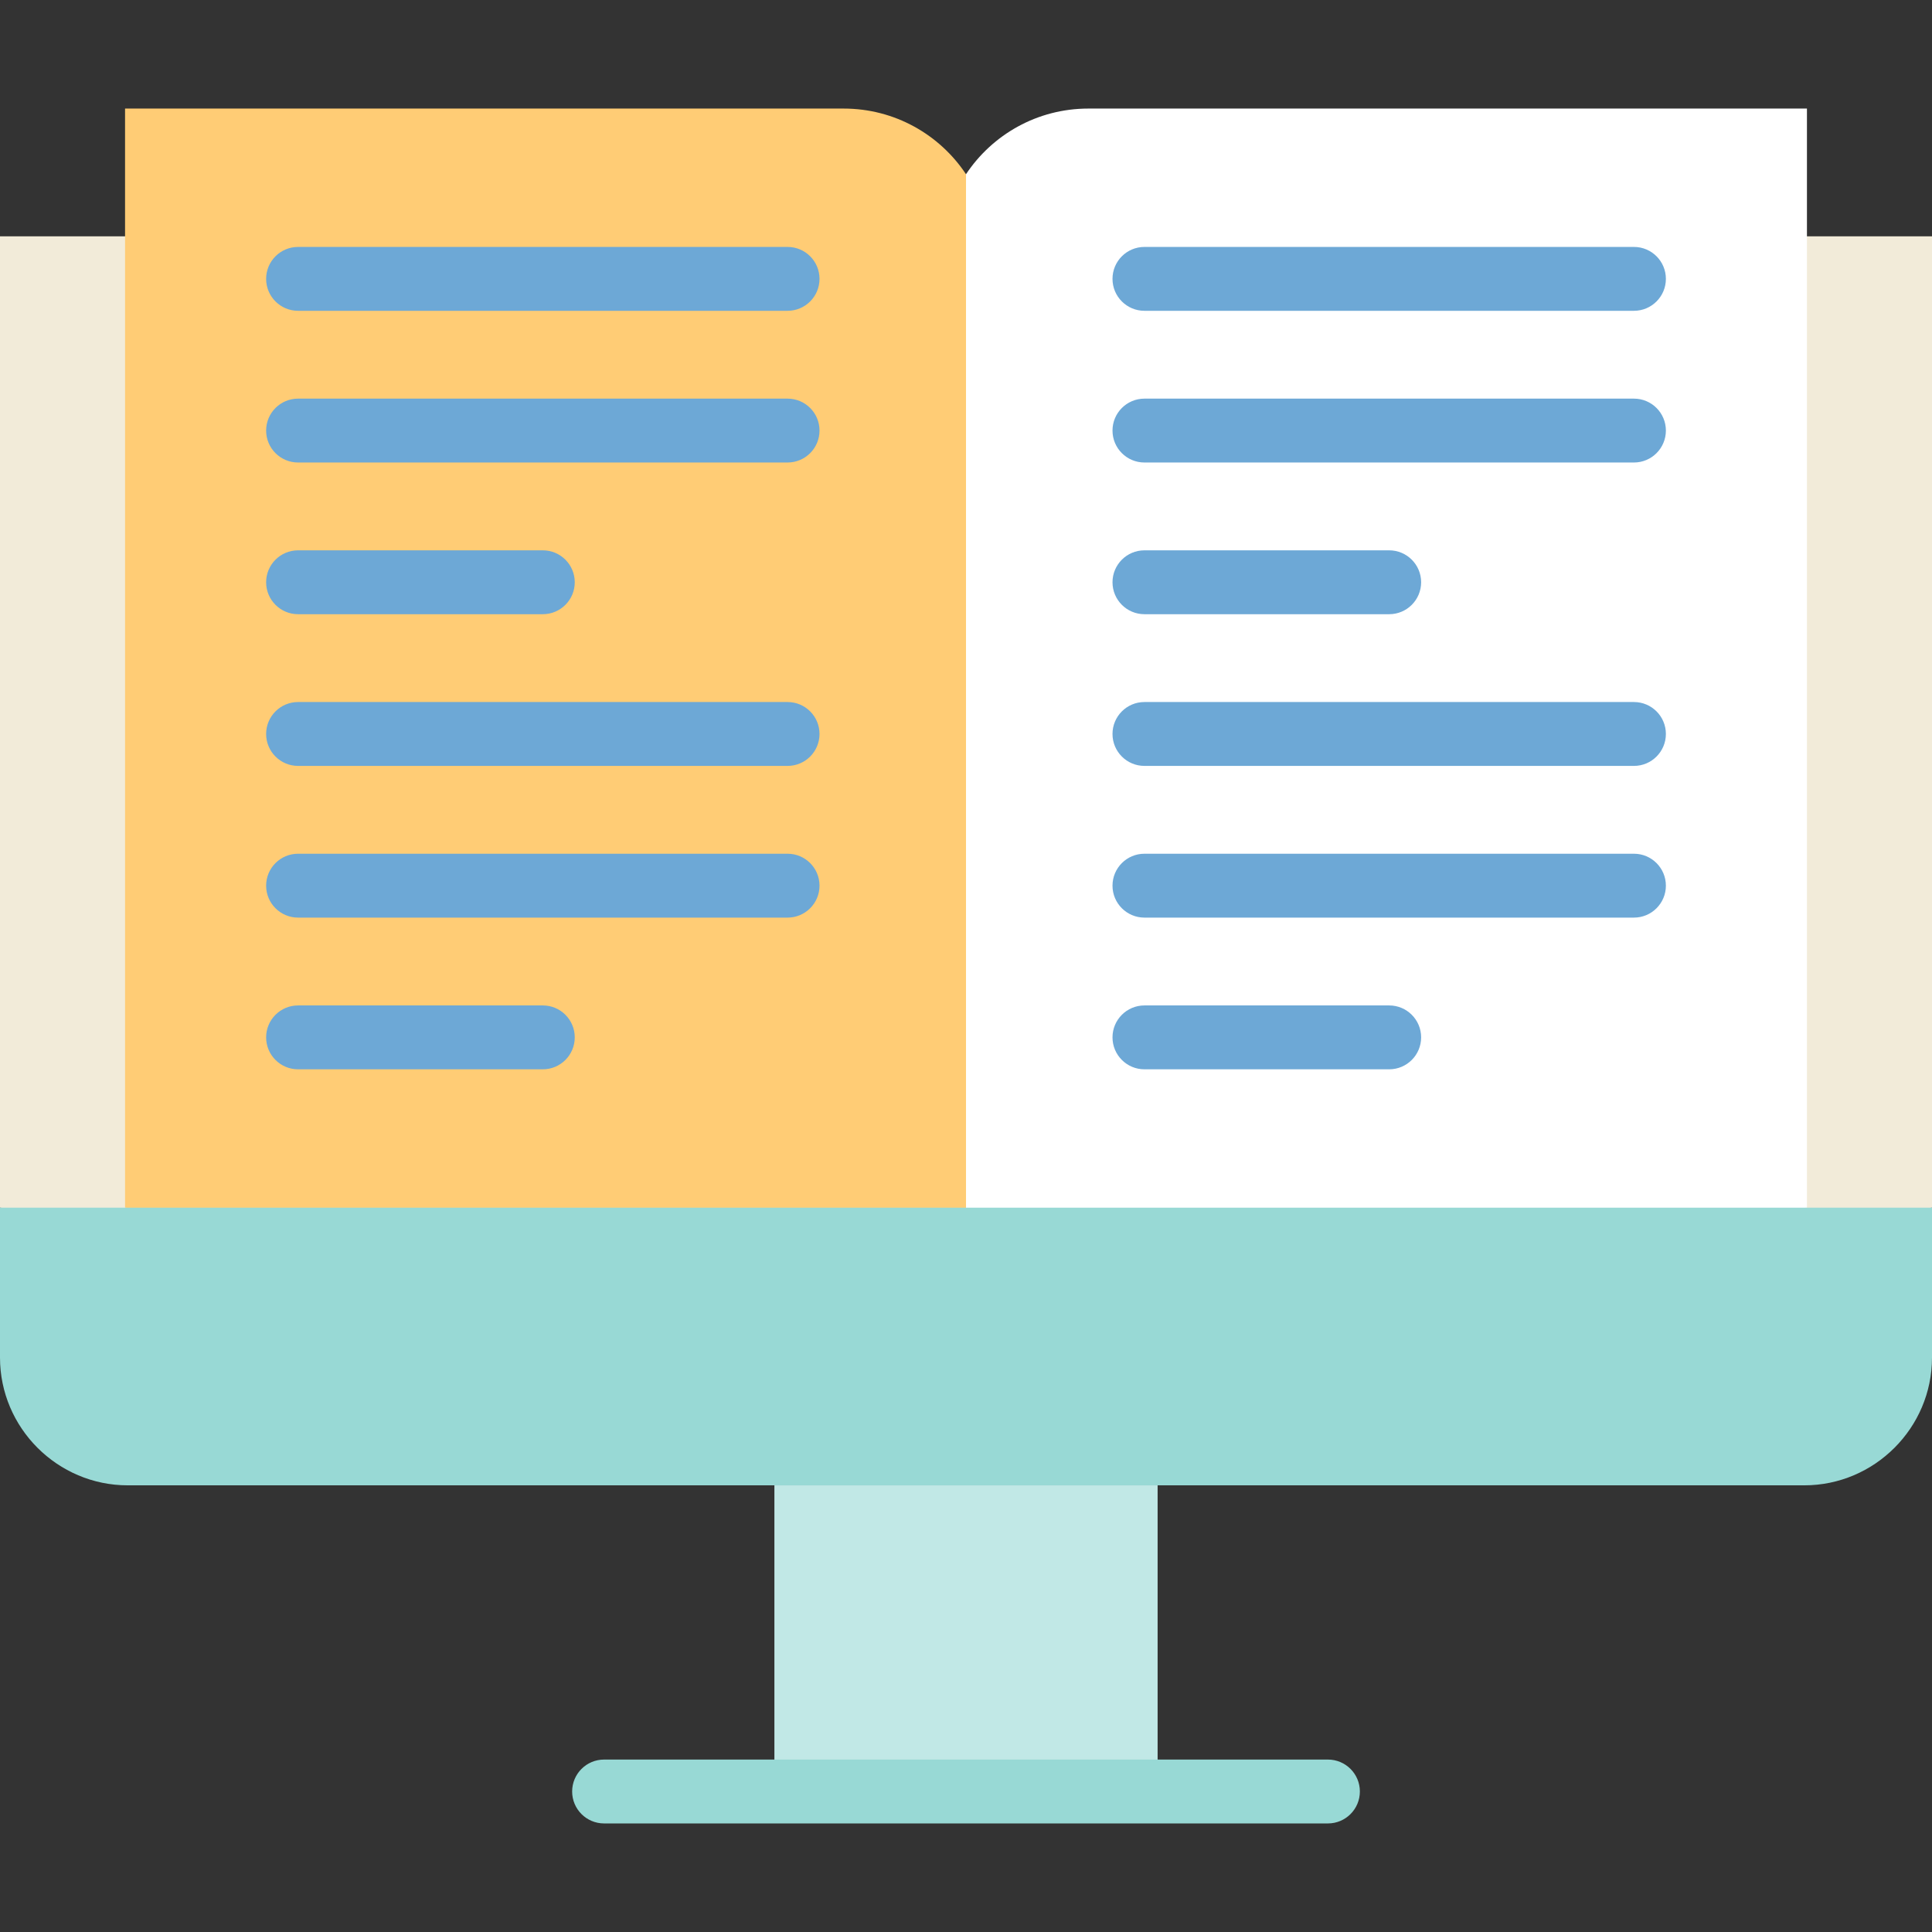
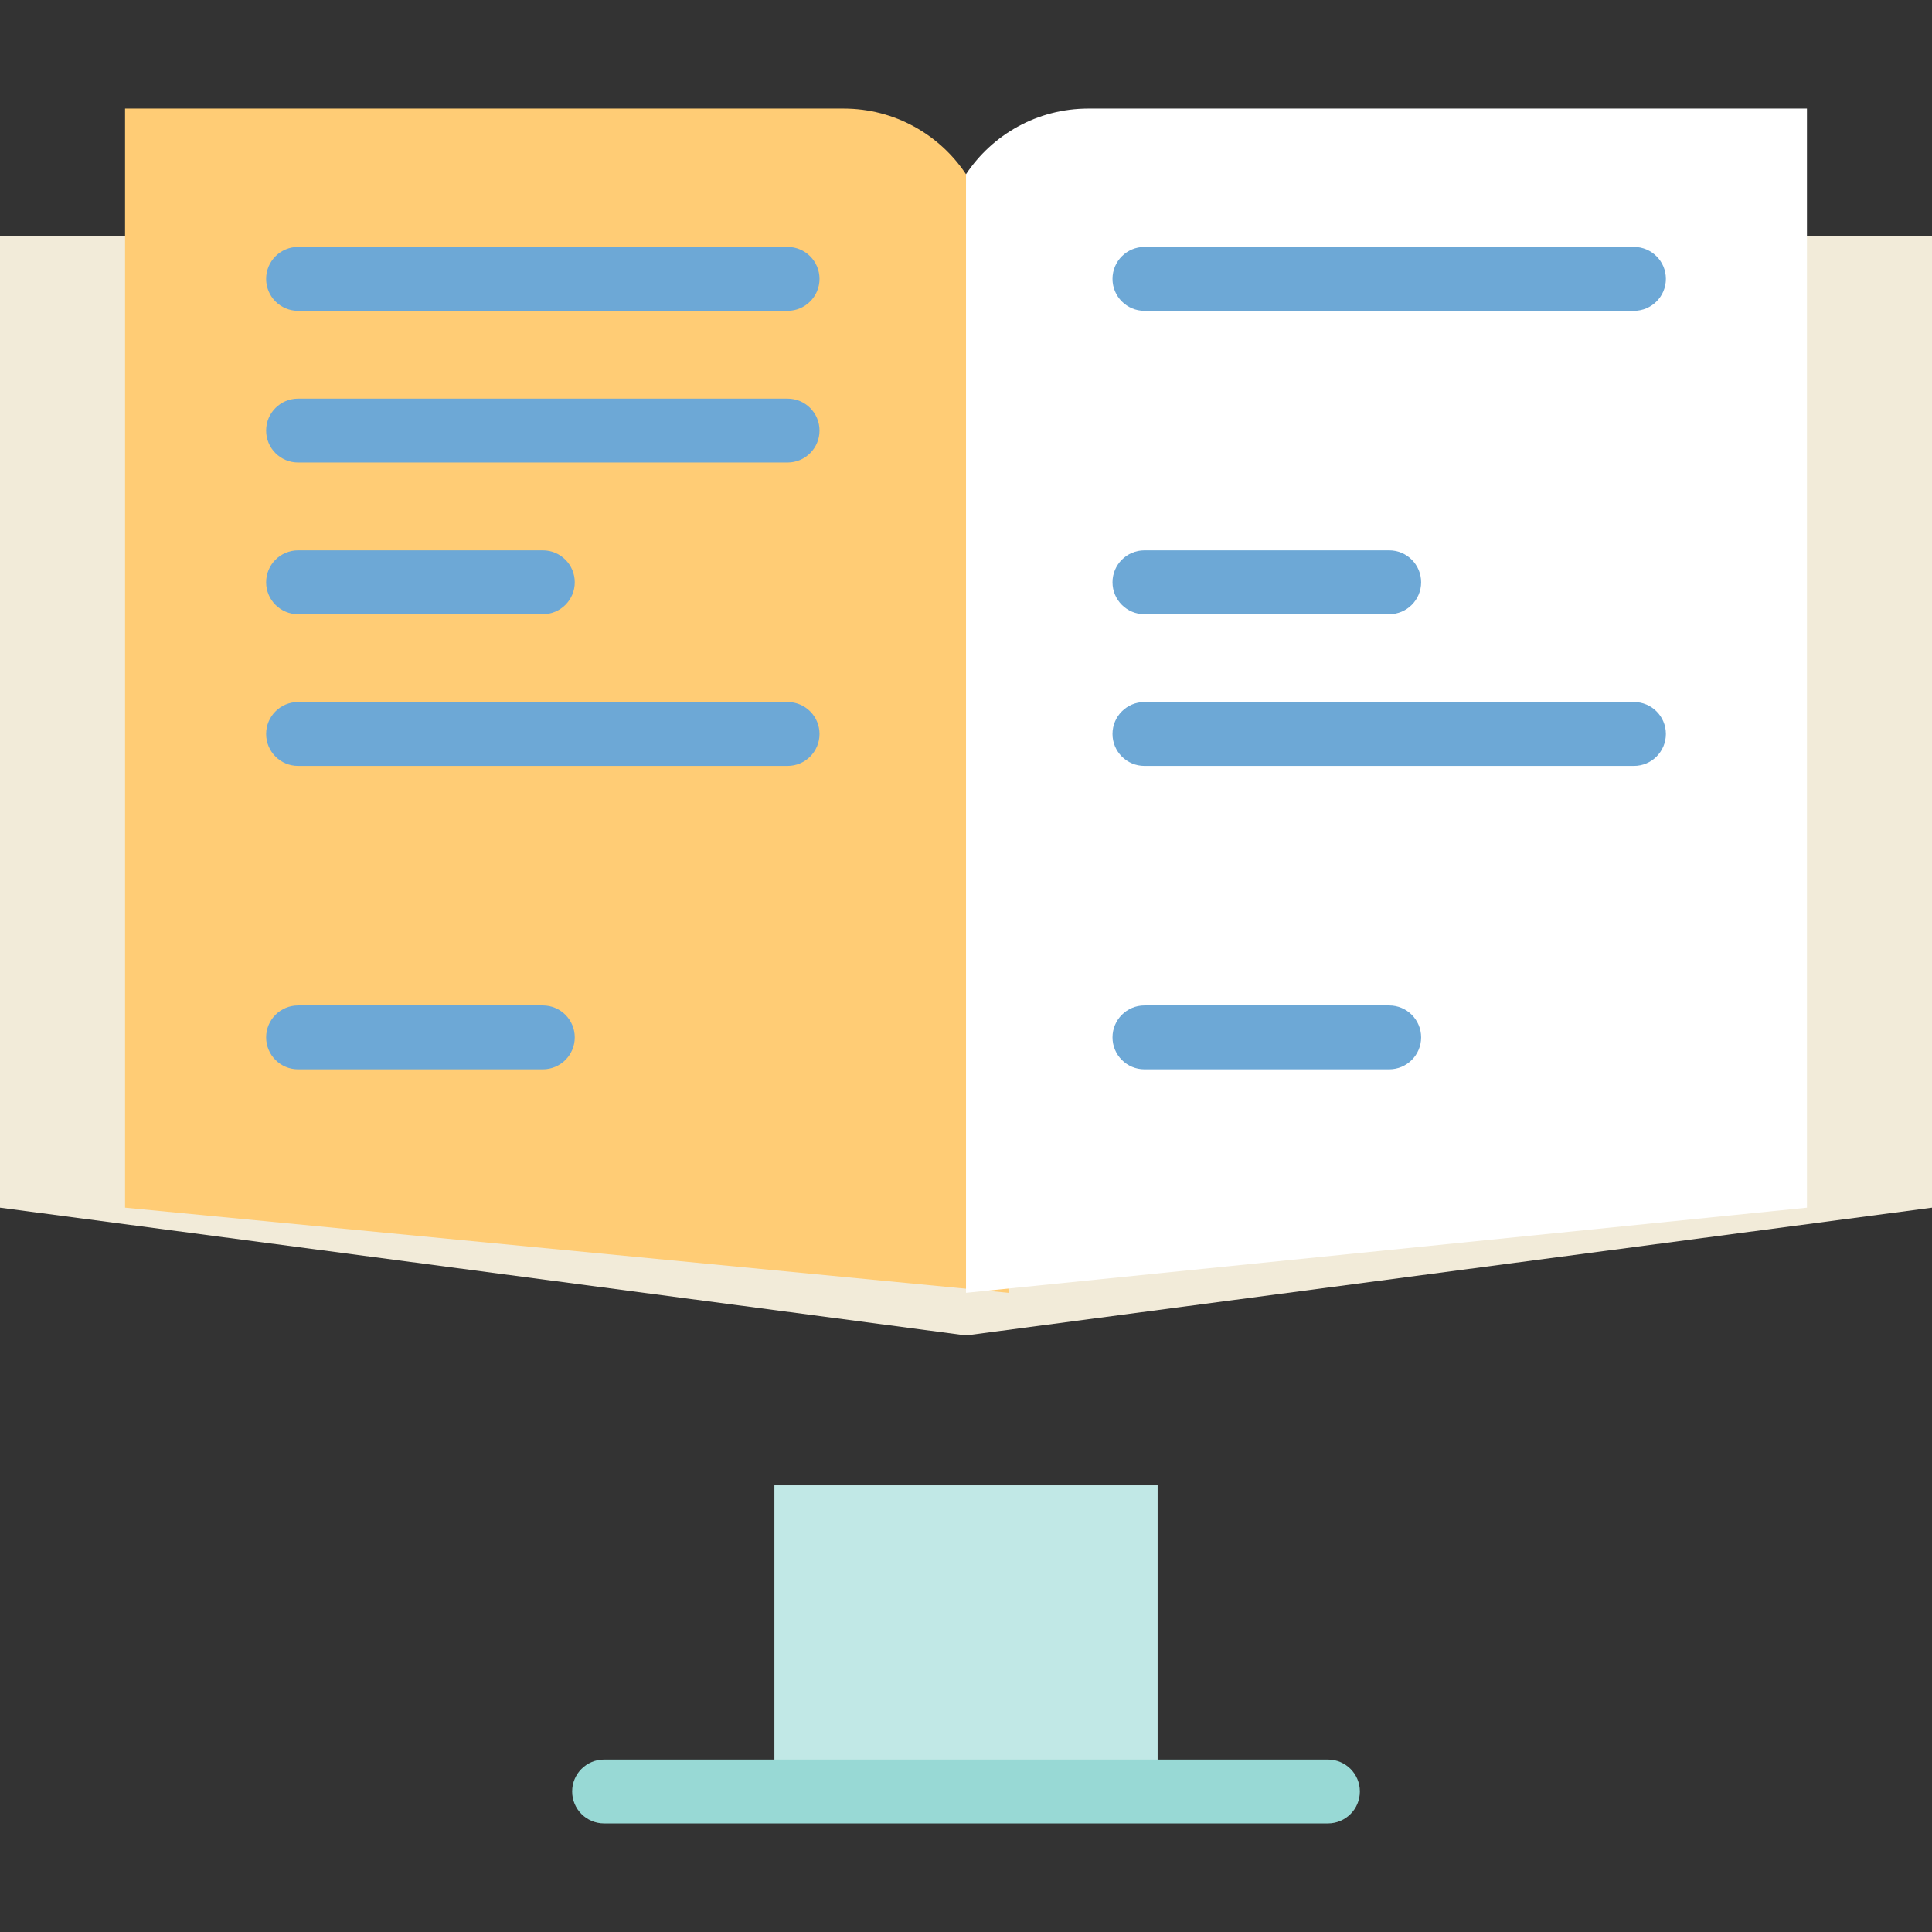
<svg xmlns="http://www.w3.org/2000/svg" version="1.1" id="Capa_1" viewBox="0 0 453.74 453.74" xml:space="preserve" width="512" height="512">
  <rect x="0" y="0" width="453.74" height="453.74" fill="#333333" stroke="none" />
  <g>
    <polygon style="fill:#F2EBD9;" points="0,55.497 0,283.628 226.871,313.628 453.74,283.628 453.74,55.497  " />
    <path style="fill:#FFCC75;" d="M226.87,40.918c-6.17-9.3-16.74-15.42-28.73-15.42H29.37v258.13l207.502,20   C236.872,303.628,226.872,40.915,226.87,40.918z" />
    <path style="fill:#FFFFFF;" d="M424.37,25.497H255.61c-11.999,0-22.558,6.119-28.738,15.418v262.712l197.498-20V25.497z" />
    <rect x="181.872" y="348.839" style="fill:#C1E8E6;" width="90" height="71.904" />
    <path style="fill:#98D9D5;" d="M311.872,428.243h-170c-4.143,0-7.5-3.358-7.5-7.5s3.357-7.5,7.5-7.5h170c4.143,0,7.5,3.358,7.5,7.5   S316.015,428.243,311.872,428.243z" />
-     <path style="fill:#98D9D5;" d="M453.74,283.628v35.21c0,16.5-13.5,30-30,30H30c-16.5,0-30-13.5-30-30v-35.21h29.37h395H453.74z" />
    <path style="fill:#6DA8D6;" d="M184.967,72.993H70.002c-4.143,0-7.5-3.358-7.5-7.5s3.357-7.5,7.5-7.5h114.965   c4.143,0,7.5,3.358,7.5,7.5S189.109,72.993,184.967,72.993z" />
    <path style="fill:#6DA8D6;" d="M184.967,108.621H70.002c-4.143,0-7.5-3.358-7.5-7.5s3.357-7.5,7.5-7.5h114.965   c4.143,0,7.5,3.358,7.5,7.5S189.109,108.621,184.967,108.621z" />
    <path style="fill:#6DA8D6;" d="M127.484,144.248H70.002c-4.143,0-7.5-3.358-7.5-7.5s3.357-7.5,7.5-7.5h57.482   c4.143,0,7.5,3.358,7.5,7.5S131.627,144.248,127.484,144.248z" />
    <path style="fill:#6DA8D6;" d="M184.967,179.876H70.002c-4.143,0-7.5-3.358-7.5-7.5s3.357-7.5,7.5-7.5h114.965   c4.143,0,7.5,3.358,7.5,7.5S189.109,179.876,184.967,179.876z" />
-     <path style="fill:#6DA8D6;" d="M184.967,215.504H70.002c-4.143,0-7.5-3.358-7.5-7.5s3.357-7.5,7.5-7.5h114.965   c4.143,0,7.5,3.358,7.5,7.5S189.109,215.504,184.967,215.504z" />
    <path style="fill:#6DA8D6;" d="M127.484,251.132H70.002c-4.143,0-7.5-3.358-7.5-7.5s3.357-7.5,7.5-7.5h57.482   c4.143,0,7.5,3.358,7.5,7.5S131.627,251.132,127.484,251.132z" />
    <path style="fill:#6DA8D6;" d="M383.741,72.993H268.777c-4.143,0-7.5-3.358-7.5-7.5s3.357-7.5,7.5-7.5h114.964   c4.143,0,7.5,3.358,7.5,7.5S387.884,72.993,383.741,72.993z" />
-     <path style="fill:#6DA8D6;" d="M383.741,108.621H268.777c-4.143,0-7.5-3.358-7.5-7.5s3.357-7.5,7.5-7.5h114.964   c4.143,0,7.5,3.358,7.5,7.5S387.884,108.621,383.741,108.621z" />
    <path style="fill:#6DA8D6;" d="M326.259,144.248h-57.481c-4.143,0-7.5-3.358-7.5-7.5s3.357-7.5,7.5-7.5h57.481   c4.143,0,7.5,3.358,7.5,7.5S330.401,144.248,326.259,144.248z" />
    <path style="fill:#6DA8D6;" d="M383.741,179.876H268.777c-4.143,0-7.5-3.358-7.5-7.5s3.357-7.5,7.5-7.5h114.964   c4.143,0,7.5,3.358,7.5,7.5S387.884,179.876,383.741,179.876z" />
-     <path style="fill:#6DA8D6;" d="M383.741,215.504H268.777c-4.143,0-7.5-3.358-7.5-7.5s3.357-7.5,7.5-7.5h114.964   c4.143,0,7.5,3.358,7.5,7.5S387.884,215.504,383.741,215.504z" />
    <path style="fill:#6DA8D6;" d="M326.259,251.132h-57.481c-4.143,0-7.5-3.358-7.5-7.5s3.357-7.5,7.5-7.5h57.481   c4.143,0,7.5,3.358,7.5,7.5S330.401,251.132,326.259,251.132z" />
  </g>
</svg>